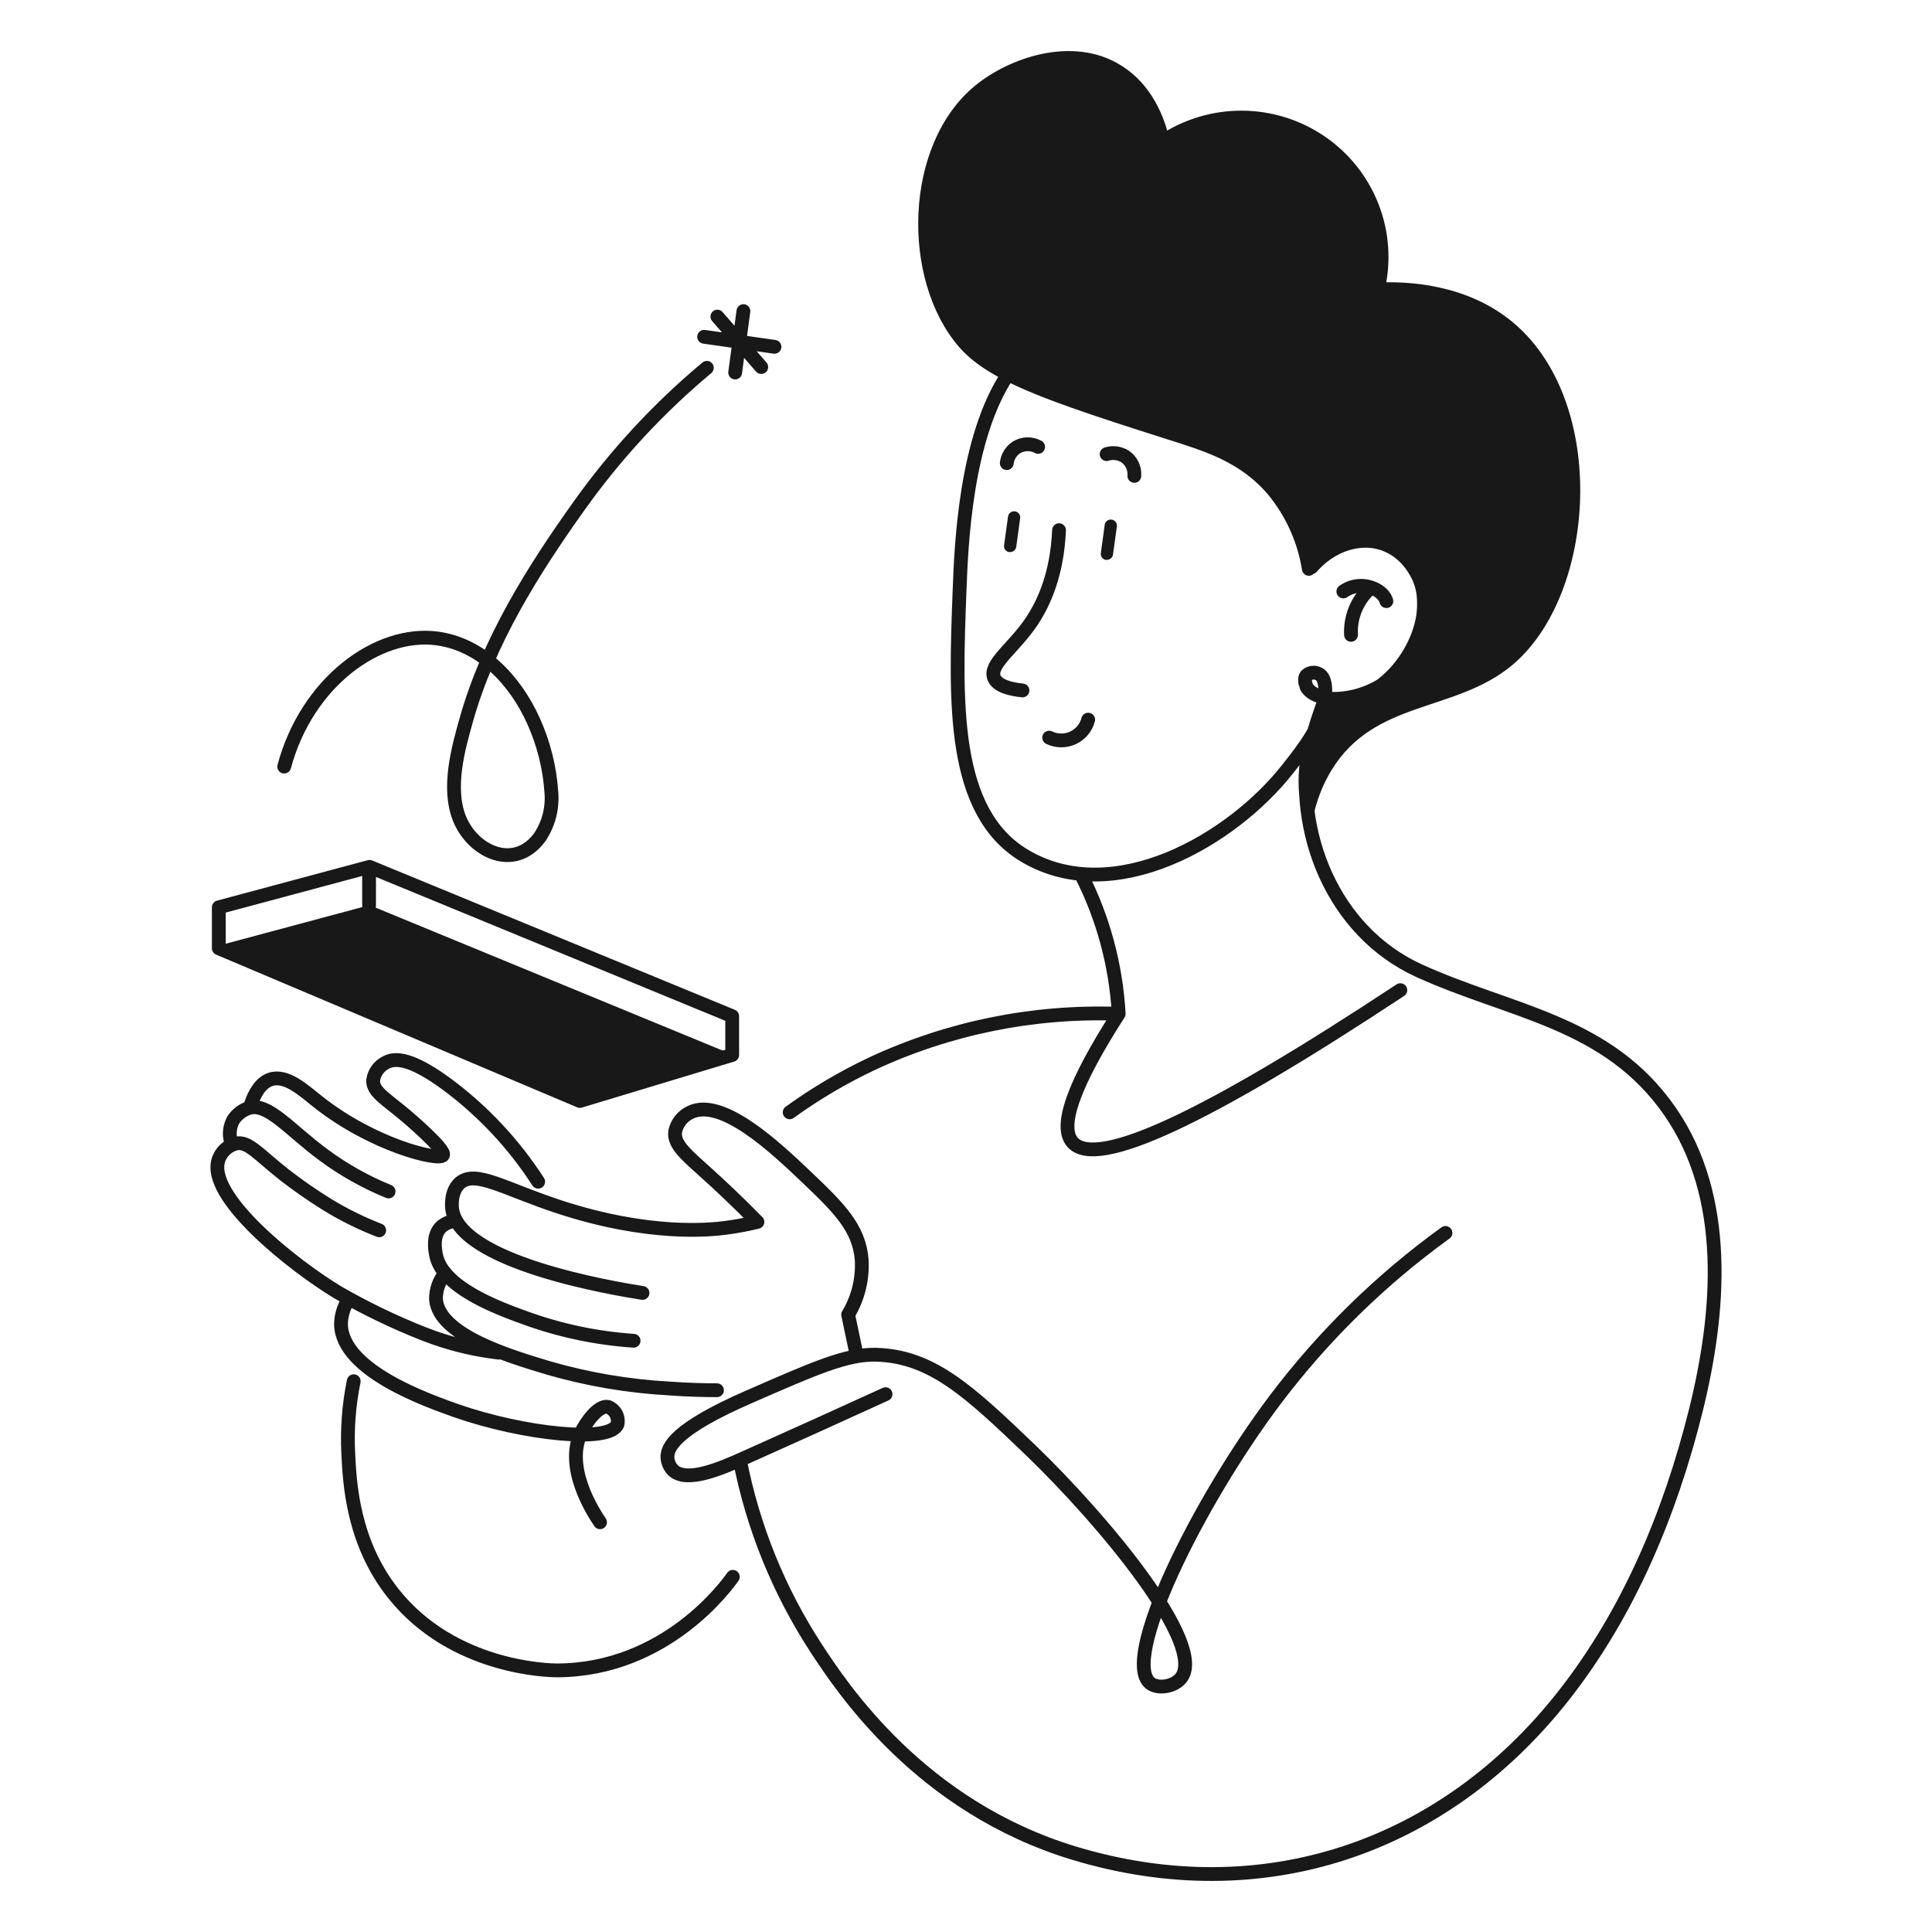
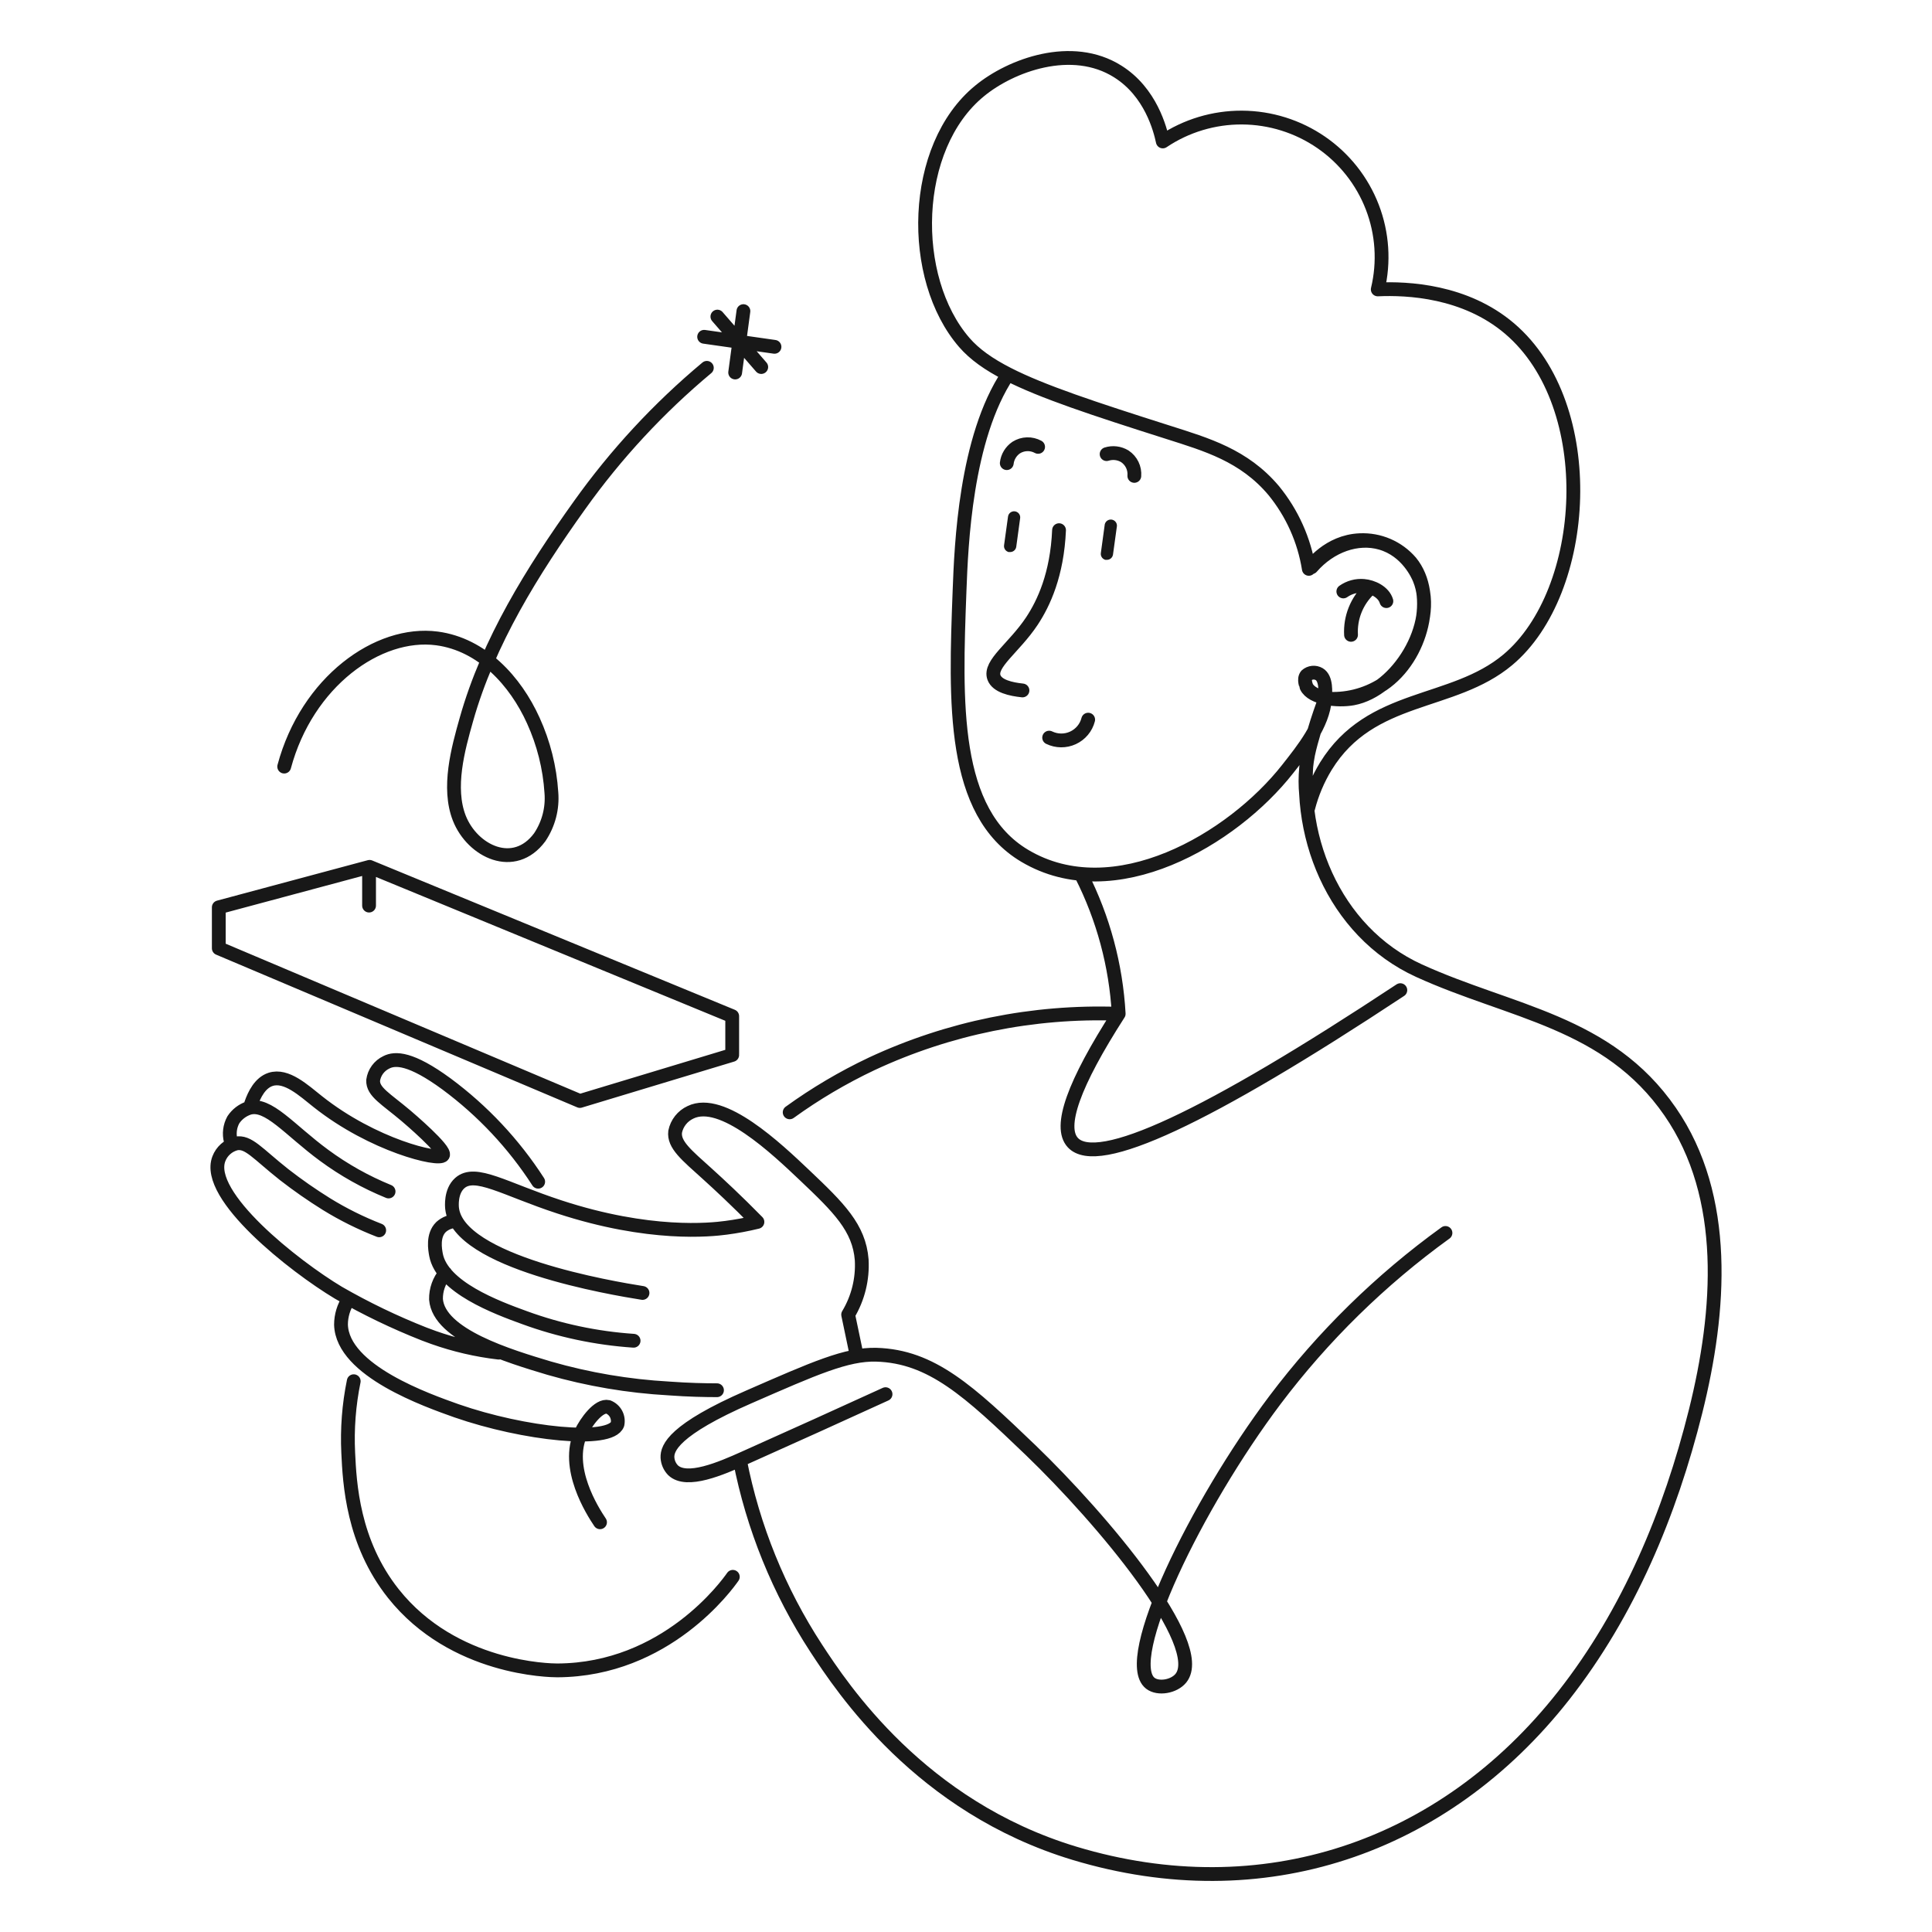
<svg xmlns="http://www.w3.org/2000/svg" width="280" height="280" viewBox="0 0 280 280" fill="none">
-   <path d="M31.706 137.042L84.041 158.83L106.115 152.827L53.558 131.179L31.706 137.042Z" fill="#181818" />
-   <path d="M218.787 47.623C212.335 42.126 203.956 41.752 199.674 41.943C200.625 37.983 200.351 33.83 198.888 30.027C197.425 26.224 194.84 22.95 191.473 20.632C188.106 18.315 184.113 17.062 180.017 17.038C175.921 17.015 171.914 18.221 168.52 20.5C168.143 18.731 166.77 13.359 162.001 10.365C155.357 6.168 146.498 9.448 141.972 13.176C132.028 21.307 131.681 40.328 139.757 49.641C143.84 54.337 152.263 57.243 169.288 62.652C174.854 64.428 180.28 65.984 184.584 71.084C187.263 74.357 189.023 78.276 189.685 82.444C189.988 82.011 192.535 78.489 197.068 78.29C198.461 78.224 199.851 78.476 201.131 79.027C202.41 79.578 203.546 80.413 204.45 81.468C208.289 86.172 206.112 95.308 200.397 99.183C197.925 100.766 194.993 101.489 192.063 101.238C191.627 102.39 191.036 104.041 190.438 106.067C190.18 106.94 189.811 108.217 189.582 109.325C189.072 111.905 189.072 114.56 189.582 117.14C190.13 114.989 190.999 112.931 192.159 111.035C198.685 100.453 210.504 102.339 218.522 95.624C230.289 85.768 231.958 58.851 218.787 47.623Z" fill="#181818" />
  <path d="M146.276 80C146.506 80.032 146.74 79.973 146.928 79.836C147.115 79.699 147.242 79.494 147.28 79.266L147.848 75.098C147.864 74.983 147.857 74.867 147.827 74.755C147.797 74.643 147.745 74.538 147.675 74.446C147.604 74.354 147.516 74.277 147.415 74.219C147.315 74.16 147.203 74.123 147.088 74.107C146.973 74.092 146.855 74.099 146.743 74.129C146.63 74.158 146.525 74.21 146.432 74.28C146.34 74.35 146.262 74.438 146.203 74.538C146.145 74.638 146.107 74.748 146.091 74.863L145.516 79.024C145.484 79.253 145.543 79.486 145.681 79.672C145.818 79.859 146.024 79.984 146.254 80.022" fill="#181818" />
  <path d="M160.303 81.13C160.532 81.16 160.764 81.1 160.95 80.963C161.136 80.826 161.261 80.623 161.3 80.397L161.875 76.228C161.886 76.006 161.813 75.788 161.669 75.617C161.526 75.446 161.324 75.335 161.102 75.305C160.88 75.276 160.655 75.33 160.472 75.457C160.288 75.585 160.16 75.776 160.111 75.993L159.543 80.154C159.511 80.383 159.57 80.616 159.708 80.802C159.846 80.989 160.051 81.114 160.281 81.152" fill="#181818" />
  <path d="M153.484 76.837C153.203 83.273 151.269 87.405 149.556 90.002C146.987 93.877 143.318 96.218 144.056 98.192C144.521 99.44 146.485 99.887 148.183 100.064M145.909 67.121C145.962 66.668 146.112 66.233 146.349 65.843C146.586 65.453 146.904 65.118 147.282 64.861C147.753 64.565 148.296 64.4 148.853 64.383C149.41 64.366 149.961 64.498 150.45 64.765M157.707 104.298C157.56 104.873 157.286 105.408 156.904 105.865C156.523 106.322 156.044 106.688 155.503 106.938C154.961 107.187 154.37 107.314 153.773 107.308C153.176 107.302 152.588 107.163 152.052 106.903M190.079 82.209C192.796 79.083 196.723 77.71 200.119 78.686C203.966 79.787 205.516 83.405 205.723 83.912C208.461 90.59 202.401 100.056 196.066 101.223C193.852 101.627 190.16 101.223 189.341 99.513C189.341 99.462 188.876 98.456 189.341 97.884C189.589 97.663 189.902 97.526 190.233 97.493C190.565 97.46 190.899 97.533 191.186 97.701C192.249 98.324 192.095 100.335 192.021 101.304C191.74 105.032 188.831 108.642 186.617 111.453C178.584 121.69 161.442 131.707 148.523 124.038C137.877 117.72 138.453 101.803 139.066 85.592C139.309 79.132 139.905 63.466 146.092 54.237M128.339 202.054C121.695 205.099 115.05 208.094 107.875 211.308C104.508 212.82 99.525 214.977 97.539 213.076C97.061 212.582 96.775 211.934 96.734 211.249C96.668 209.855 97.65 207.191 108.546 202.443C117.989 198.319 122.691 196.22 127.003 196.337C135.035 196.572 140.432 201.599 149.394 210.192C159.729 220.143 175.041 238.38 171.143 243.216C170.146 244.441 167.858 244.837 166.713 243.949C162.409 240.588 173.394 218.045 184.778 202.905C191.752 193.651 200.081 185.488 209.488 178.688M189.747 107.652C187.406 120.545 193.209 135.002 205.649 140.675C218.937 146.736 233.016 148.013 242.052 161.112C250.579 173.463 249.361 189.997 245.743 204.527C242.052 219.307 236.057 233.72 226.622 245.733C209.17 267.946 182.874 276.775 155.75 268.6C133.352 261.848 122.034 244.588 118.306 238.901C112.889 230.604 109.129 221.348 107.232 211.638M156.717 126.812C159.894 133.076 161.736 139.924 162.129 146.927C155.588 157.098 153.373 163.321 155.484 165.596C159.028 169.437 174.849 162.071 202.947 143.5M114.445 161.208C118.183 158.505 122.164 156.152 126.338 154.178C137.477 148.983 149.699 146.495 161.996 146.92M124.182 196.55L122.92 190.525C124.358 188.133 125.042 185.367 124.884 182.585C124.522 177.932 121.547 175.012 116.652 170.366C112.525 166.448 104.648 158.97 100.064 161.208C99.499 161.47 99.005 161.86 98.62 162.347C98.235 162.834 97.971 163.404 97.849 164.011C97.605 165.89 99.488 167.387 102.515 170.124C104.22 171.665 106.745 174.006 109.772 177.088C108.273 177.456 106.755 177.74 105.224 177.94C103.009 178.233 94.15 179.202 81.069 174.916C73.088 172.304 68.865 169.471 66.628 171.467C65.277 172.678 65.491 174.879 65.521 175.136C66.392 182.959 88.761 186.695 93.117 187.384M91.825 194.312C86.418 193.948 81.09 192.819 76.004 190.958C71.958 189.49 64.067 186.555 63.188 181.851C63.055 181.117 62.664 179.048 63.926 177.822C64.535 177.278 65.322 176.973 66.141 176.964M103.91 201.482C102.219 201.482 99.813 201.438 96.934 201.225C91.065 200.897 85.253 199.913 79.607 198.289C73.826 196.557 63.587 193.497 63.188 188.302C63.163 186.919 63.643 185.573 64.539 184.515M77.997 171.262C74.462 165.782 69.96 160.981 64.709 157.091C59.541 153.304 57.267 153.304 55.998 153.957C55.483 154.2 55.038 154.567 54.702 155.025C54.367 155.482 54.153 156.016 54.078 156.577C54.012 158.251 55.916 159.234 58.847 161.714C59.194 162.008 64.672 166.668 64.192 167.424C63.646 168.297 54.063 166.007 46.061 159.659C44.008 158.03 41.498 155.689 39.217 156.431C37.689 156.93 36.855 158.632 36.389 159.975M56.315 172.678C52.99 171.321 49.848 169.559 46.961 167.431C41.963 163.762 38.84 159.704 36.028 160.591C35.118 160.9 34.339 161.502 33.813 162.301C33.303 163.235 33.171 164.327 33.444 165.354M54.956 178.307C52.303 177.279 49.751 176.011 47.33 174.52C45.209 173.201 43.159 171.773 41.188 170.242C37.29 167.159 35.983 165.354 34.182 165.728C33.627 165.877 33.114 166.153 32.687 166.536C32.26 166.919 31.93 167.396 31.724 167.93C29.642 173.272 42.613 183.502 49.05 187.355C53.032 189.646 57.177 191.642 61.453 193.328L62.819 193.835C65.88 194.92 69.055 195.659 72.283 196.036M86.96 220.62C85.875 219.013 81.829 212.68 84.206 207.631C84.944 206.075 86.783 203.573 88.141 203.903C88.627 204.095 89.029 204.451 89.277 204.909C89.524 205.367 89.6 205.897 89.492 206.406C88.473 209.18 75.967 207.873 66.134 204.454C62.029 202.986 49.604 198.678 49.42 191.978C49.422 190.674 49.807 189.399 50.527 188.309M51.265 200.175C50.565 203.593 50.297 207.083 50.468 210.567C50.675 214.926 51.095 223.512 57.016 230.96C65.735 241.917 79.754 242.086 80.766 242.086C96.55 242.02 105.409 229.669 106.206 228.524M106.117 147.272L53.561 125.631L31.709 131.494M31.709 131.59V137.431L84.044 159.564L106.117 152.893M53.487 125.88V131.245M106.117 147.36V152.725M160.379 65.815C160.815 65.676 161.277 65.632 161.731 65.687C162.186 65.741 162.624 65.893 163.015 66.13C163.479 66.438 163.852 66.864 164.095 67.363C164.338 67.862 164.441 68.418 164.395 68.97M103.969 45.883L110.325 53.193M102.05 48.811L112.245 50.264M107.742 45.091L106.546 53.985M41.188 111.101C44.488 98.823 54.787 91.397 63.336 92.527C69.877 93.4 74.705 98.706 77.289 104.423C78.789 107.715 79.677 111.251 79.909 114.858C80.1 117.148 79.504 119.435 78.219 121.345C74.528 126.328 68.481 123.407 66.569 118.579C64.842 114.175 66.37 108.584 67.596 104.268C70.785 92.975 77.193 82.73 83.985 73.227C89.257 65.832 95.459 59.139 102.441 53.31M195.8 92.006C195.733 90.782 195.933 89.559 196.385 88.419C196.837 87.279 197.532 86.25 198.421 85.401M194.686 85.717C195.543 85.11 196.59 84.826 197.639 84.917C198.938 85.027 200.525 85.797 200.924 87.118M146.092 54.237C143.278 52.804 141.234 51.34 139.758 49.641C131.681 40.328 132.028 21.307 141.972 13.176C146.498 9.448 155.357 6.168 162.001 10.365C166.77 13.359 168.143 18.731 168.52 20.5C171.914 18.221 175.921 17.015 180.017 17.038C184.113 17.062 188.106 18.315 191.473 20.632C194.84 22.95 197.425 26.224 198.888 30.027C200.351 33.83 200.625 37.983 199.674 41.943C203.956 41.752 212.335 42.126 218.788 47.623C231.958 58.851 230.289 85.768 218.522 95.624C210.504 102.339 198.685 100.453 192.159 111.035C190.999 112.931 190.131 114.989 189.582 117.14C189.072 114.56 189.072 111.905 189.582 109.325C189.811 108.217 190.18 106.94 190.438 106.067C191.036 104.041 191.627 102.39 192.063 101.238C194.993 101.489 197.925 100.766 200.398 99.183C206.112 95.308 208.289 86.172 204.451 81.468C203.546 80.413 202.41 79.578 201.131 79.027C199.851 78.476 198.461 78.224 197.068 78.29C192.535 78.489 189.988 82.011 189.685 82.444C189.023 78.276 187.263 74.357 184.584 71.084C180.28 65.984 174.854 64.428 169.288 62.652C158.421 59.2 151.058 56.767 146.092 54.237Z" stroke="#181818" stroke-width="2" stroke-linecap="round" stroke-linejoin="round" />
</svg>